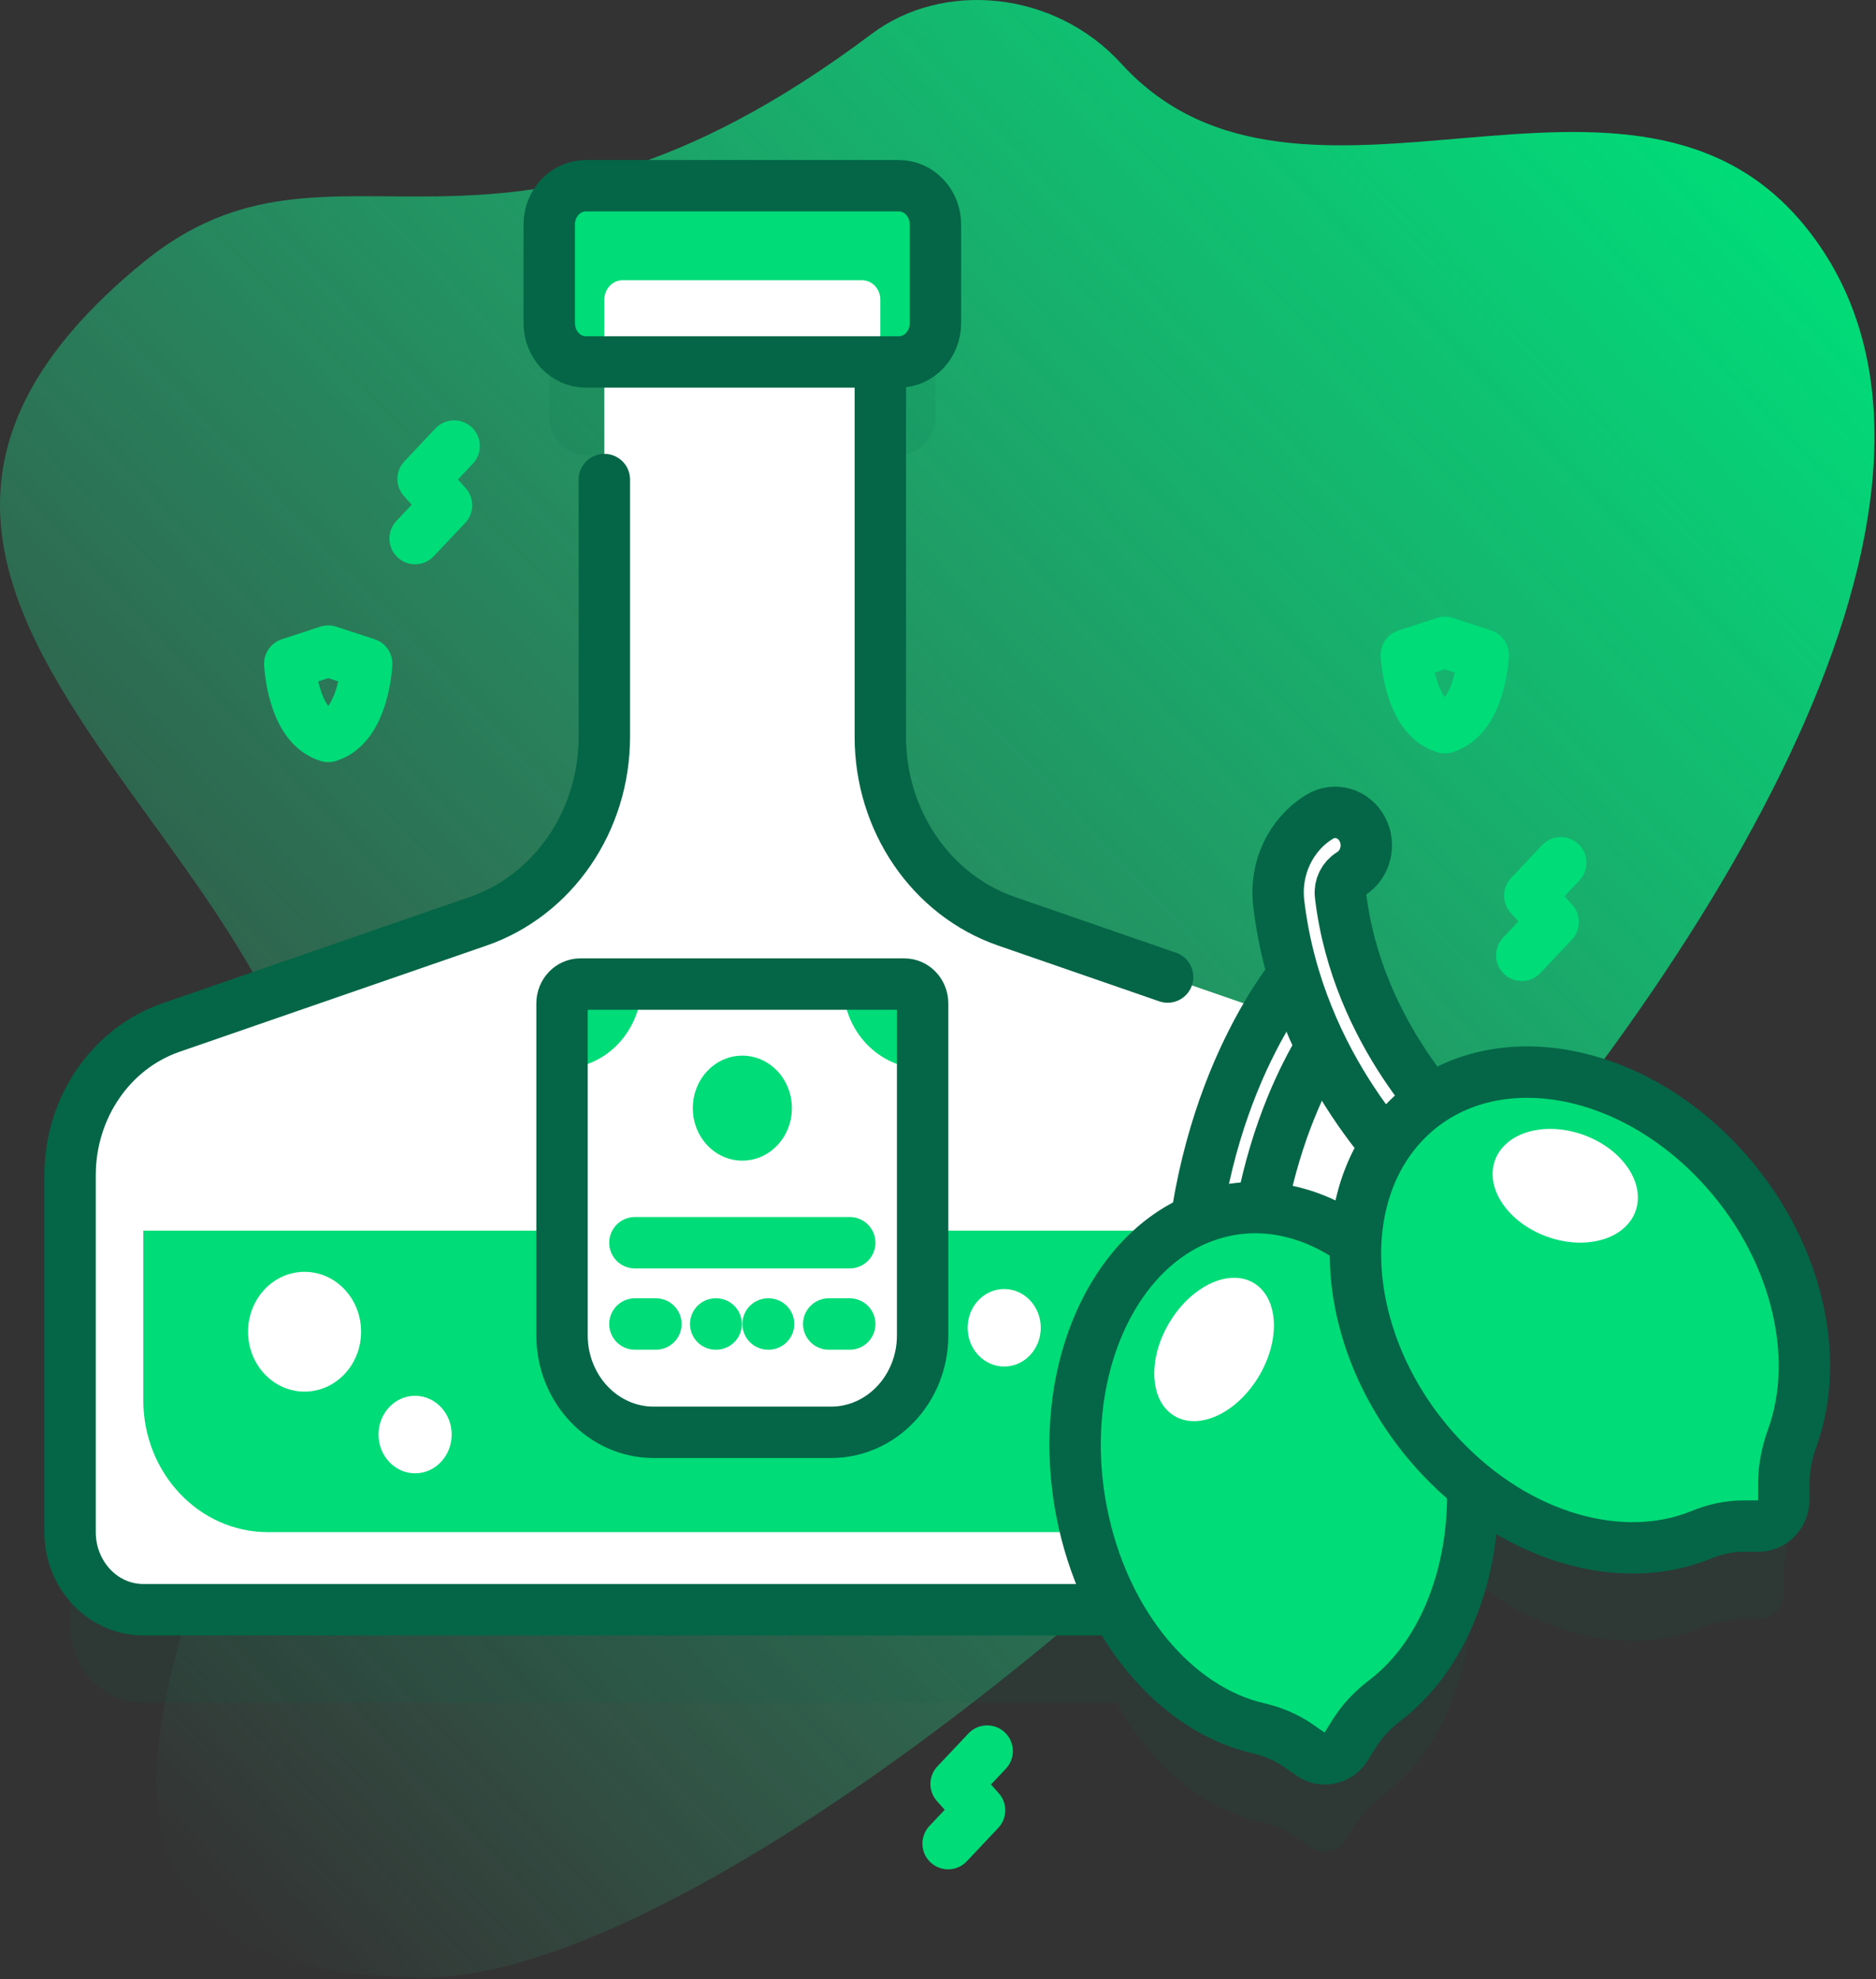
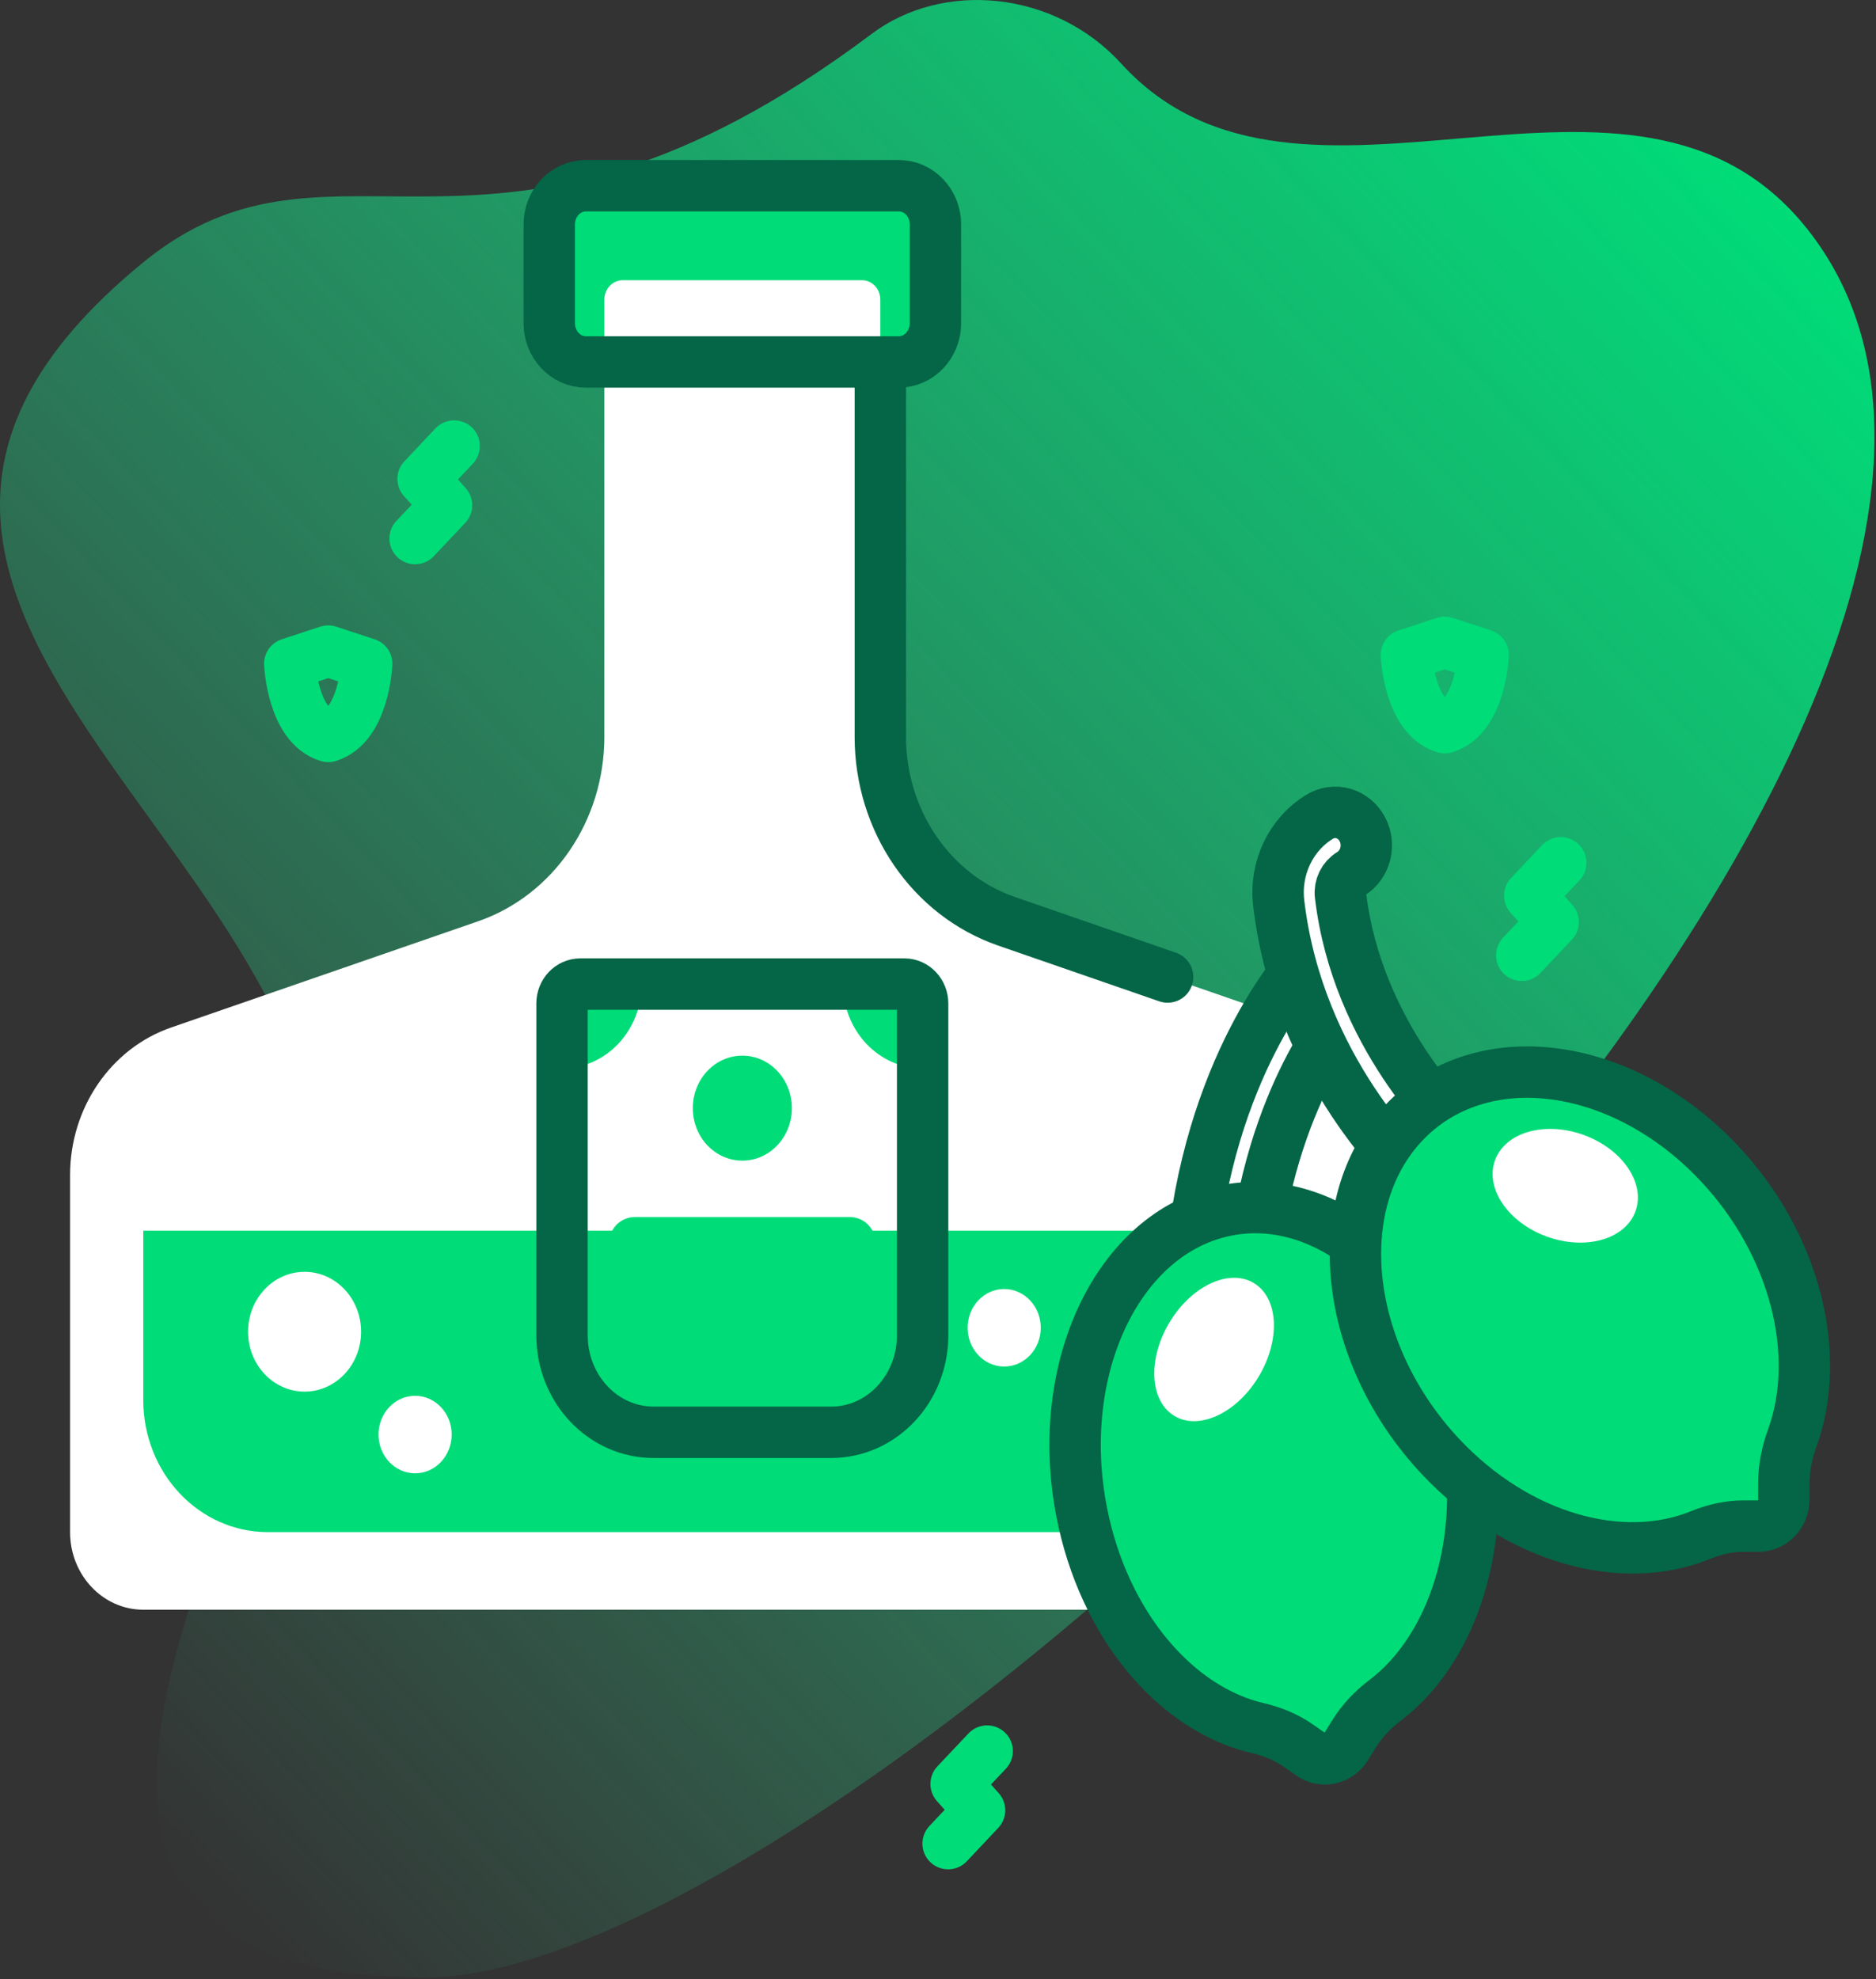
<svg xmlns="http://www.w3.org/2000/svg" width="73" height="77" viewBox="0 0 73 77" fill="none">
  <rect x="0" y="0" width="73" height="77" fill="#333333" stroke="none" />
  <path d="M70.322 8.906C63.54 0.365 50.621 10.146 43.635 2.479C41.022 -0.388 36.683 -0.757 33.924 1.315C19.054 12.48 13.086 4.049 5.556 10.222C-11.658 24.332 17.117 34.396 11.808 50.405C8.118 61.531 -1.075 76.841 16.514 76.94C33.551 77.036 85.056 27.459 70.322 8.906Z" fill="url(#paint0_linear_706_3131)" />
-   <path opacity="0.1" d="M66.883 48.87C63.507 45.292 58.782 44.355 55.681 46.426C54.49 44.979 52.595 42.157 52.162 38.446C52.123 38.12 52.28 37.799 52.561 37.627C53.14 37.273 53.339 36.489 53.005 35.875C52.671 35.261 51.93 35.05 51.351 35.404C50.225 36.092 49.6 37.409 49.758 38.761C49.874 39.75 50.074 40.68 50.33 41.549C50.078 41.877 49.736 42.359 49.355 42.995L39.168 39.469C36.238 38.455 34.256 35.56 34.256 32.294V17.707H34.975C35.762 17.707 36.4 17.032 36.4 16.198V12.36C36.4 11.526 35.762 10.851 34.975 10.851H22.797C22.01 10.851 21.373 11.526 21.373 12.36V16.198C21.373 17.032 22.01 17.708 22.797 17.708H23.517V32.294C23.517 35.56 21.535 38.456 18.605 39.469L6.657 43.604C4.313 44.415 2.727 46.732 2.727 49.344V63.237C2.727 64.904 4.003 66.256 5.576 66.256H43.448C44.773 68.675 46.777 70.363 48.952 70.866C49.513 70.995 50.051 71.216 50.531 71.55L51.015 71.888C51.468 72.205 52.077 72.072 52.376 71.592L52.695 71.079C53.011 70.57 53.423 70.142 53.89 69.788C56.08 68.13 57.393 64.983 57.306 61.461C60.121 63.743 63.532 64.43 66.176 63.35C66.712 63.132 67.276 63.002 67.85 63.002H68.43C68.973 63.002 69.413 62.536 69.413 61.961V61.346C69.413 60.738 69.535 60.14 69.742 59.572C70.914 56.347 69.88 52.046 66.883 48.87Z" fill="#046646" />
  <path d="M34.255 28.671V10.904H23.517V28.671C23.517 31.936 21.535 34.832 18.605 35.846L6.656 39.98C4.313 40.792 2.727 43.108 2.727 45.721V59.613C2.727 61.281 4.002 62.632 5.576 62.632H52.196C53.77 62.632 55.045 61.281 55.045 59.613V45.721C55.045 43.108 53.46 40.792 51.116 39.98L39.167 35.846C36.238 34.832 34.255 31.936 34.255 28.671Z" fill="white" />
  <path d="M5.576 47.883V54.477C5.576 57.314 7.746 59.613 10.423 59.613H47.349C50.026 59.613 52.196 57.313 52.196 54.477V47.883H5.576Z" fill="#00DC78" />
  <path d="M45.435 38.015L39.167 35.846C36.238 34.832 34.256 31.937 34.256 28.671V14.226" stroke="#046646" stroke-width="2" stroke-miterlimit="10" stroke-linecap="round" stroke-linejoin="round" />
-   <path d="M23.517 18.659V28.67C23.517 31.936 21.535 34.832 18.605 35.846L6.656 39.98C4.313 40.791 2.727 43.108 2.727 45.72V59.613C2.727 61.28 4.002 62.632 5.576 62.632H52.196" stroke="#046646" stroke-width="2" stroke-miterlimit="10" stroke-linecap="round" stroke-linejoin="round" />
  <path d="M34.975 14.083H22.797C22.01 14.083 21.373 13.407 21.373 12.573V8.735C21.373 7.901 22.01 7.226 22.797 7.226H34.975C35.762 7.226 36.4 7.901 36.4 8.735V12.573C36.4 13.407 35.762 14.083 34.975 14.083Z" fill="#00DC78" />
  <path d="M23.517 14.083H34.256V11.658C34.256 11.241 33.937 10.903 33.543 10.903H24.229C23.836 10.903 23.517 11.241 23.517 11.658V14.083Z" fill="white" />
  <path d="M34.975 14.083H22.797C22.01 14.083 21.373 13.407 21.373 12.573V8.735C21.373 7.901 22.01 7.226 22.797 7.226H34.975C35.762 7.226 36.4 7.901 36.4 8.735V12.573C36.4 13.407 35.762 14.083 34.975 14.083Z" stroke="#046646" stroke-width="2" stroke-miterlimit="10" stroke-linecap="round" stroke-linejoin="round" />
  <path d="M47.551 50.587C47.515 50.587 47.478 50.586 47.442 50.582C46.775 50.519 46.284 49.895 46.344 49.189C46.995 41.524 50.605 37.572 50.758 37.408C51.228 36.904 51.995 36.899 52.471 37.397C52.945 37.894 52.951 38.703 52.484 39.208C52.46 39.234 51.675 40.107 50.832 41.781C50.049 43.335 49.053 45.923 48.756 49.419C48.7 50.086 48.171 50.587 47.551 50.587Z" fill="white" />
  <path d="M47.551 50.587C47.515 50.587 47.478 50.586 47.442 50.582C46.775 50.519 46.284 49.895 46.344 49.189C46.995 41.524 50.605 37.572 50.758 37.408C51.228 36.904 51.995 36.899 52.471 37.397C52.945 37.894 52.951 38.703 52.484 39.208C52.46 39.234 51.675 40.107 50.832 41.781C50.049 43.335 49.053 45.923 48.756 49.419C48.7 50.086 48.171 50.587 47.551 50.587Z" stroke="#046646" stroke-width="2" stroke-miterlimit="10" stroke-linecap="round" stroke-linejoin="round" />
  <path d="M55.878 46.137C55.601 46.137 55.322 46.036 55.094 45.831C54.908 45.662 50.517 41.631 49.758 35.136C49.6 33.784 50.225 32.466 51.351 31.779C51.93 31.425 52.671 31.636 53.005 32.25C53.339 32.864 53.14 33.648 52.561 34.002C52.28 34.174 52.123 34.495 52.161 34.821C52.802 40.299 56.629 43.844 56.667 43.879C57.173 44.341 57.233 45.15 56.798 45.688C56.559 45.984 56.219 46.137 55.878 46.137Z" fill="white" />
  <path d="M55.878 46.137C55.601 46.137 55.322 46.036 55.094 45.831C54.908 45.662 50.517 41.631 49.758 35.136C49.6 33.784 50.225 32.466 51.351 31.779C51.93 31.425 52.671 31.636 53.005 32.25C53.339 32.864 53.14 33.648 52.561 34.002C52.28 34.174 52.123 34.495 52.161 34.821C52.802 40.299 56.629 43.844 56.667 43.879C57.173 44.341 57.233 45.15 56.798 45.688C56.559 45.984 56.219 46.137 55.878 46.137Z" stroke="#046646" stroke-width="2" stroke-miterlimit="10" stroke-linecap="round" stroke-linejoin="round" />
  <path d="M57.058 55.56C55.977 49.996 51.75 46.217 47.616 47.118C43.483 48.02 41.008 53.261 42.089 58.825C42.944 63.224 45.765 66.505 48.951 67.241C49.512 67.371 50.051 67.591 50.53 67.926L51.015 68.264C51.468 68.58 52.077 68.447 52.376 67.967L52.694 67.454C53.01 66.946 53.423 66.518 53.89 66.164C56.543 64.154 57.912 59.959 57.058 55.56Z" fill="#00DC78" />
  <path d="M57.058 55.56C55.977 49.996 51.75 46.217 47.616 47.118C43.483 48.02 41.008 53.261 42.089 58.825C42.944 63.224 45.765 66.505 48.951 67.241C49.512 67.371 50.051 67.591 50.53 67.926L51.015 68.264C51.468 68.58 52.077 68.447 52.376 67.967L52.694 67.454C53.01 66.946 53.423 66.518 53.89 66.164C56.543 64.154 57.912 59.959 57.058 55.56Z" stroke="#046646" stroke-width="2" stroke-miterlimit="10" stroke-linecap="round" stroke-linejoin="round" />
  <path d="M66.883 45.246C63.092 41.229 57.6 40.536 54.616 43.698C51.632 46.861 52.286 52.68 56.077 56.697C59.073 59.873 63.133 60.968 66.176 59.726C66.712 59.507 67.276 59.378 67.85 59.378H68.43C68.973 59.378 69.413 58.912 69.413 58.337V57.722C69.413 57.114 69.535 56.516 69.742 55.948C70.914 52.723 69.88 48.422 66.883 45.246Z" fill="#00DC78" />
  <path d="M66.883 45.246C63.092 41.229 57.6 40.536 54.616 43.698C51.632 46.861 52.286 52.68 56.077 56.697C59.073 59.873 63.133 60.968 66.176 59.726C66.712 59.507 67.276 59.378 67.85 59.378H68.43C68.973 59.378 69.413 58.912 69.413 58.337V57.722C69.413 57.114 69.535 56.516 69.742 55.948C70.914 52.723 69.88 48.422 66.883 45.246Z" stroke="#046646" stroke-width="2" stroke-miterlimit="10" stroke-linecap="round" stroke-linejoin="round" />
  <path d="M63.673 47.032C63.995 45.915 63.019 44.608 61.491 44.114C59.964 43.619 58.465 44.124 58.143 45.242C57.821 46.359 58.798 47.666 60.325 48.16C61.852 48.654 63.351 48.149 63.673 47.032Z" fill="white" />
  <path d="M48.88 53.718C49.794 52.33 49.803 50.664 48.899 49.995C47.995 49.326 46.521 49.908 45.607 51.295C44.693 52.682 44.684 54.349 45.588 55.018C46.492 55.687 47.966 55.105 48.88 53.718Z" fill="white" />
-   <path d="M32.341 55.729H25.432C23.465 55.729 21.87 54.039 21.87 51.955V39.044C21.87 38.627 22.189 38.289 22.583 38.289H35.19C35.583 38.289 35.902 38.627 35.902 39.044V51.955C35.902 54.039 34.308 55.729 32.341 55.729Z" fill="white" />
  <path d="M28.886 45.159C29.951 45.159 30.814 44.245 30.814 43.117C30.814 41.989 29.951 41.074 28.886 41.074C27.822 41.074 26.959 41.989 26.959 43.117C26.959 44.245 27.822 45.159 28.886 45.159Z" fill="#00DC78" />
  <path d="M33.066 48.353H24.706" stroke="#00DC78" stroke-width="2" stroke-miterlimit="10" stroke-linecap="round" stroke-linejoin="round" />
-   <path d="M25.523 51.515H24.706" stroke="#00DC78" stroke-width="2" stroke-miterlimit="10" stroke-linecap="round" stroke-linejoin="round" />
-   <path d="M33.066 51.515H32.248" stroke="#00DC78" stroke-width="2" stroke-miterlimit="10" stroke-linecap="round" stroke-linejoin="round" />
  <path d="M27.867 51.515H27.85" stroke="#00DC78" stroke-width="2" stroke-miterlimit="10" stroke-linecap="round" stroke-linejoin="round" />
  <path d="M29.907 51.515H29.889" stroke="#00DC78" stroke-width="2" stroke-miterlimit="10" stroke-linecap="round" stroke-linejoin="round" />
  <path d="M24.968 38.289C24.968 40.102 23.581 41.572 21.87 41.572V39.044C21.87 38.627 22.189 38.289 22.582 38.289H24.968Z" fill="#00DC78" />
  <path d="M35.902 39.044V41.572C34.191 41.572 32.804 40.102 32.804 38.289H35.19C35.583 38.289 35.902 38.627 35.902 39.044Z" fill="#00DC78" />
  <path d="M32.341 55.729H25.432C23.465 55.729 21.87 54.039 21.87 51.955V39.044C21.87 38.627 22.189 38.289 22.583 38.289H35.19C35.583 38.289 35.902 38.627 35.902 39.044V51.955C35.902 54.039 34.308 55.729 32.341 55.729Z" stroke="#046646" stroke-width="2" stroke-miterlimit="10" stroke-linecap="round" stroke-linejoin="round" />
  <path d="M11.852 54.146C13.066 54.146 14.051 53.103 14.051 51.816C14.051 50.529 13.066 49.485 11.852 49.485C10.637 49.485 9.653 50.529 9.653 51.816C9.653 53.103 10.637 54.146 11.852 54.146Z" fill="white" />
  <path d="M16.152 57.325C16.939 57.325 17.576 56.649 17.576 55.816C17.576 54.984 16.939 54.309 16.152 54.309C15.367 54.309 14.729 54.984 14.729 55.816C14.729 56.649 15.367 57.325 16.152 57.325Z" fill="white" />
  <path d="M39.076 53.17C39.862 53.17 40.499 52.495 40.499 51.662C40.499 50.829 39.862 50.154 39.076 50.154C38.29 50.154 37.653 50.829 37.653 51.662C37.653 52.495 38.29 53.17 39.076 53.17Z" fill="white" />
  <path d="M12.772 28.654C14.167 28.234 14.268 25.824 14.268 25.824L12.772 25.333L11.276 25.824C11.276 25.824 11.377 28.234 12.772 28.654Z" stroke="#00DC78" stroke-width="2" stroke-miterlimit="10" stroke-linecap="round" stroke-linejoin="round" />
  <path d="M56.221 28.313C57.616 27.893 57.717 25.483 57.717 25.483L56.221 24.992L54.725 25.483C54.725 25.483 54.826 27.893 56.221 28.313Z" stroke="#00DC78" stroke-width="2" stroke-miterlimit="10" stroke-linecap="round" stroke-linejoin="round" />
  <path d="M38.413 68.133L37.205 69.412L38.117 70.436L36.894 71.733" stroke="#00DC78" stroke-width="2" stroke-miterlimit="10" stroke-linecap="round" stroke-linejoin="round" />
  <path d="M17.672 17.355L16.464 18.635L17.376 19.659L16.153 20.955" stroke="#00DC78" stroke-width="2" stroke-miterlimit="10" stroke-linecap="round" stroke-linejoin="round" />
  <path d="M60.734 33.57L59.527 34.849L60.439 35.874L59.216 37.17" stroke="#00DC78" stroke-width="2" stroke-miterlimit="10" stroke-linecap="round" stroke-linejoin="round" />
  <defs>
    <linearGradient id="paint0_linear_706_3131" x1="-1.791" y1="64.112" x2="63.938" y2="2.084" gradientUnits="userSpaceOnUse">
      <stop stop-color="#D1DDFF" stop-opacity="0" />
      <stop offset="0" stop-color="#33DC99" stop-opacity="0" />
      <stop offset="1" stop-color="#00DC78" />
    </linearGradient>
  </defs>
</svg>